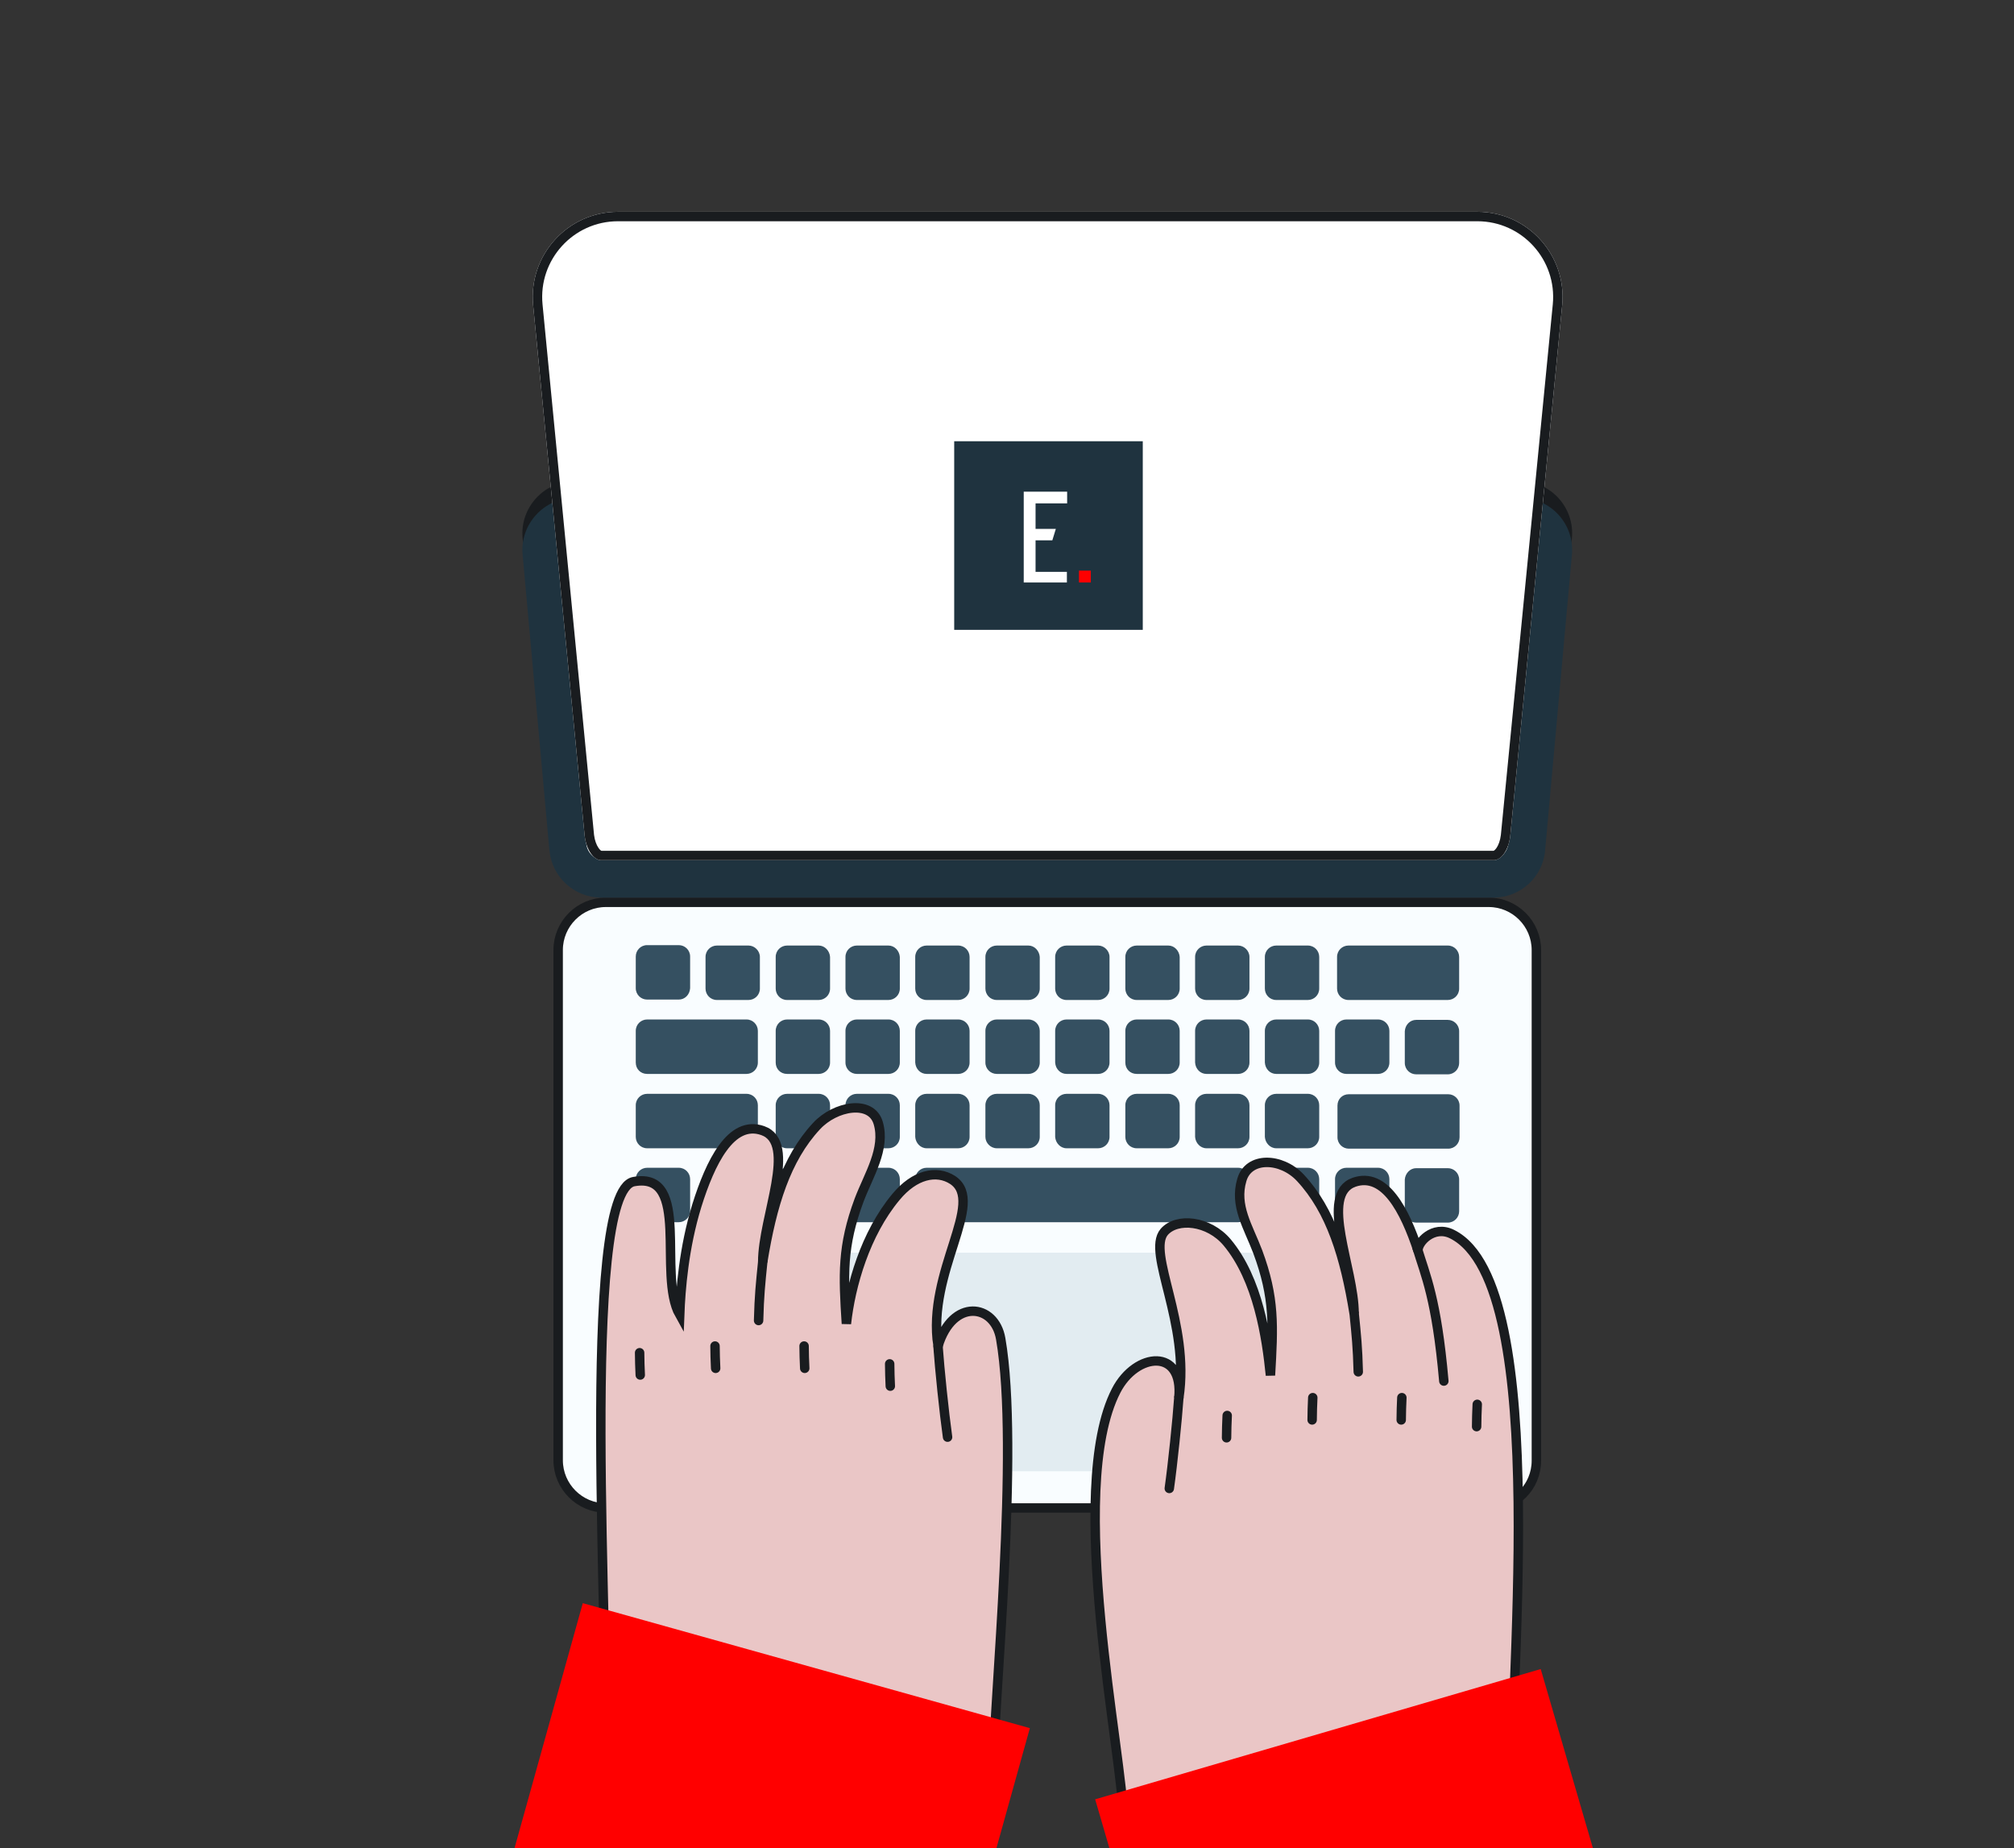
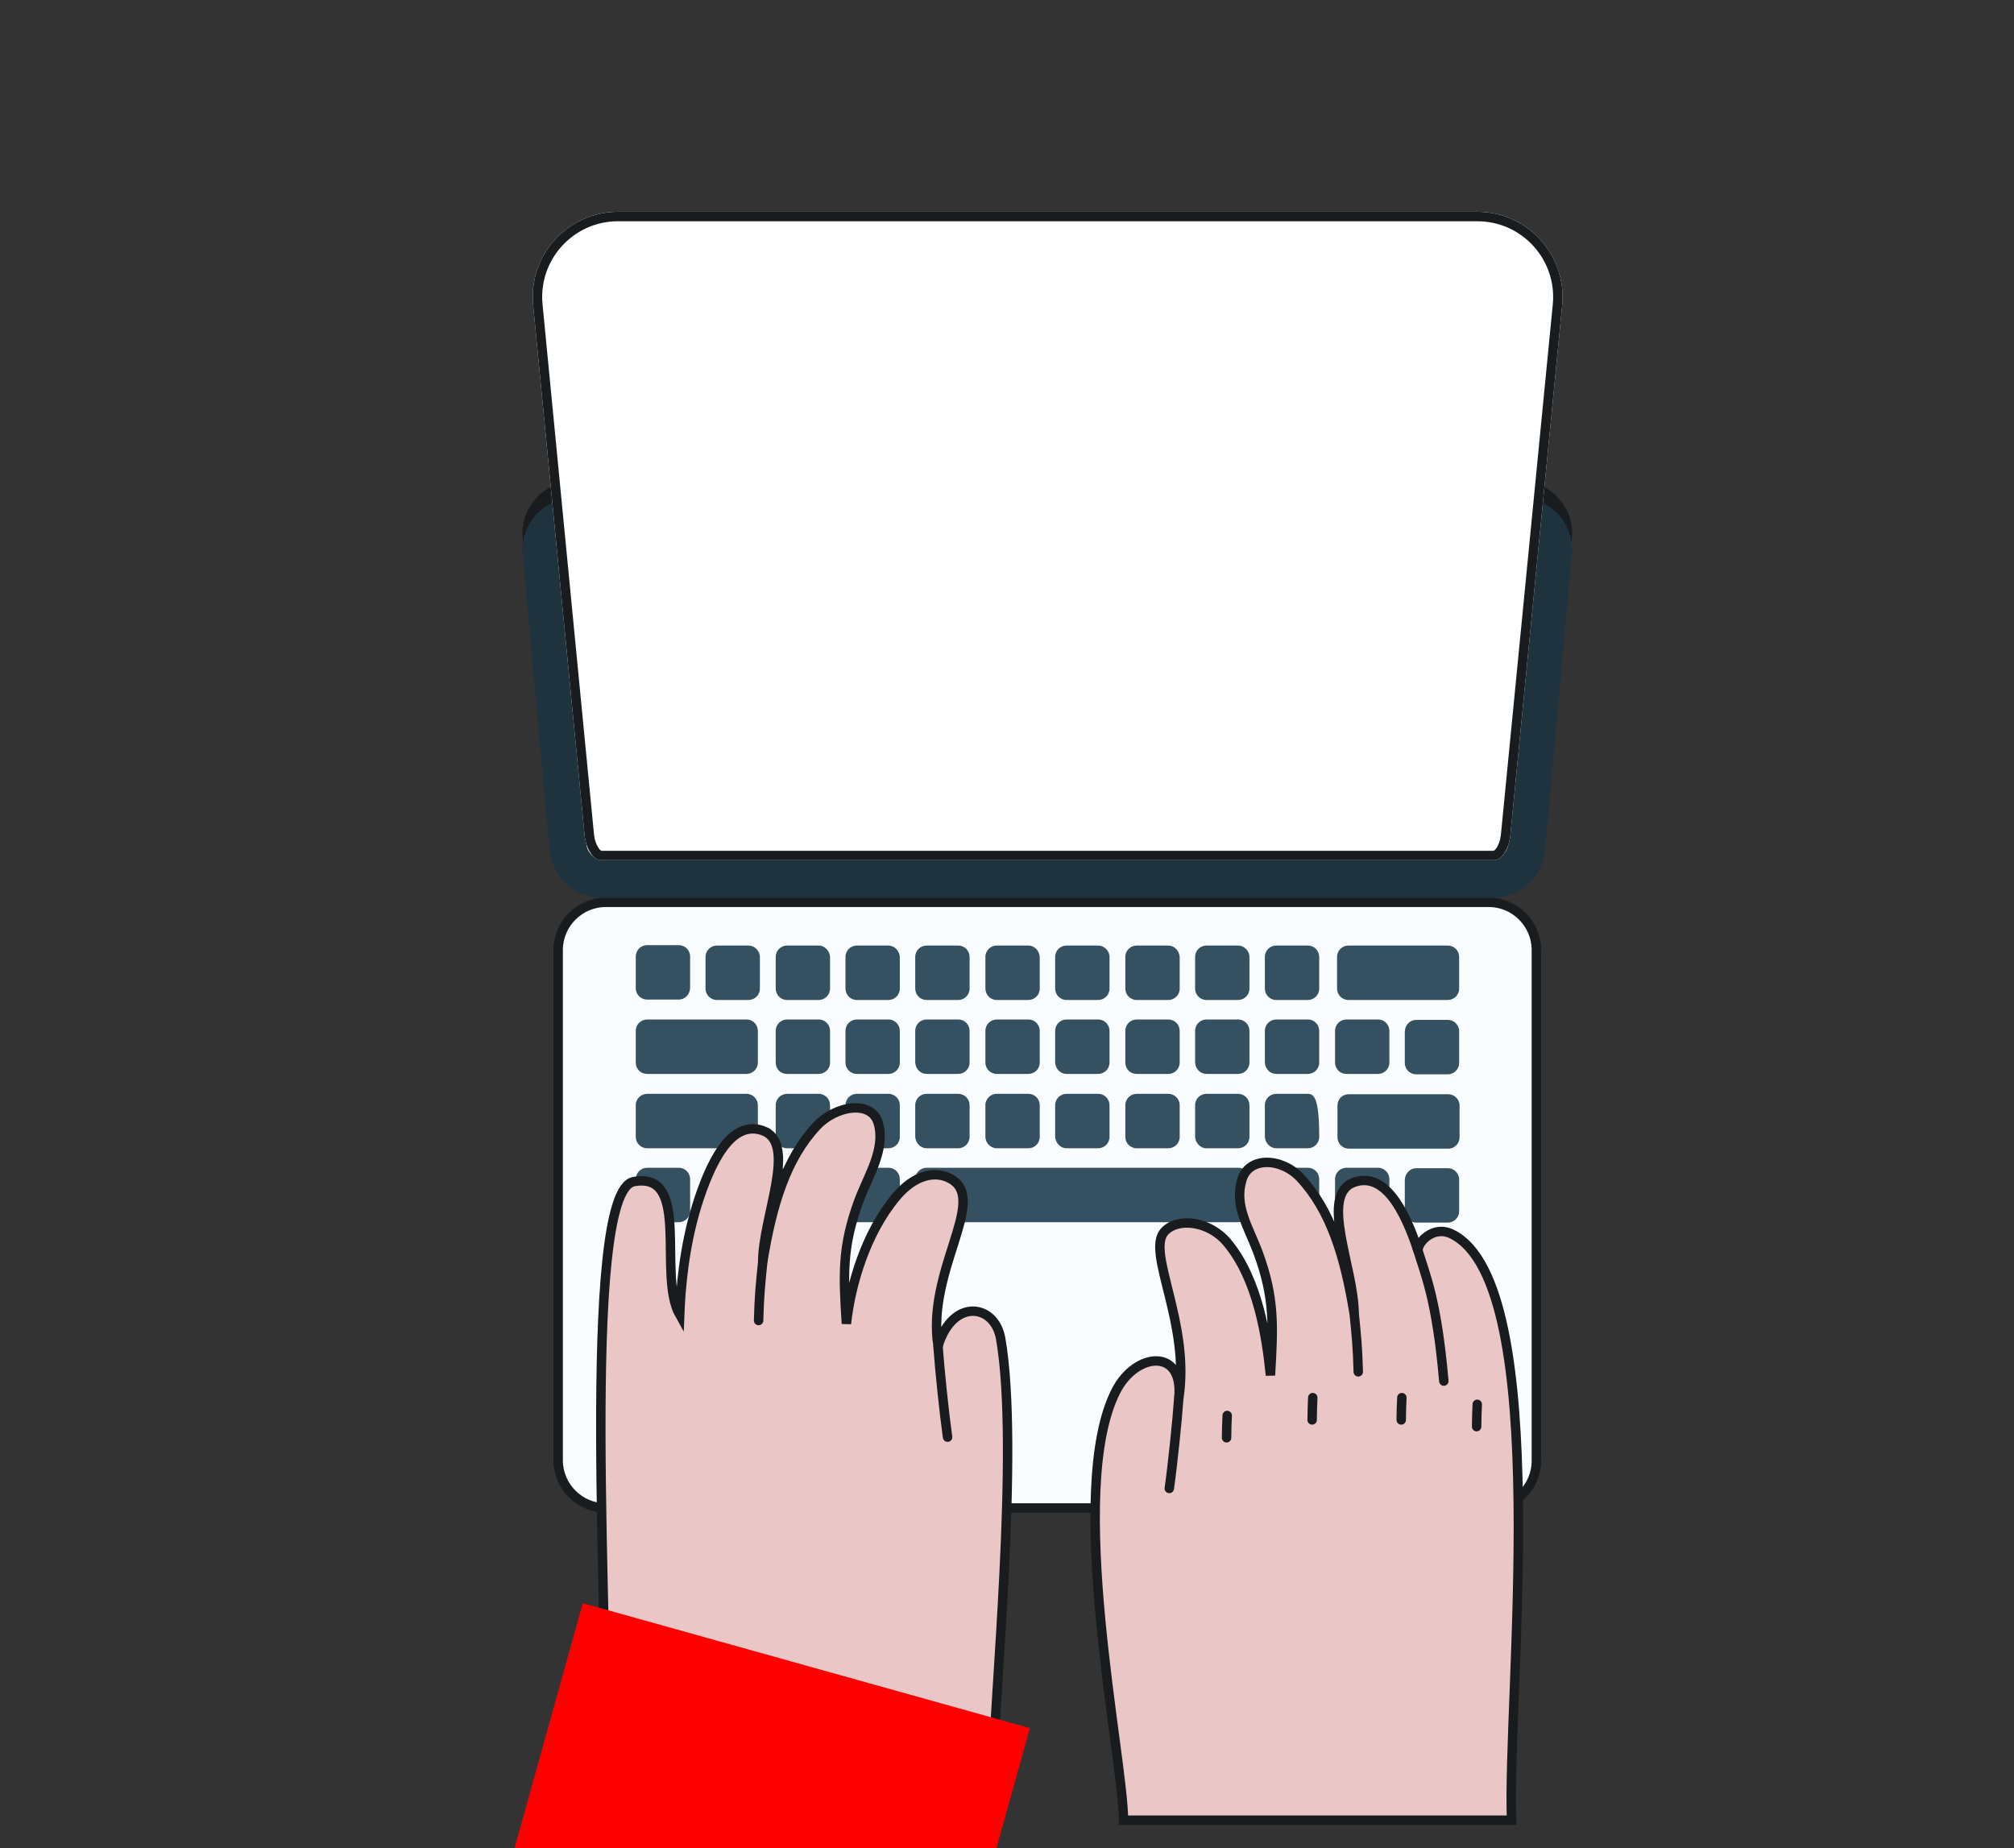
<svg xmlns="http://www.w3.org/2000/svg" width="534" height="490" viewBox="0 0 534 490" fill="none">
  <rect x="0" y="0" width="534" height="490" fill="#333333" stroke="none" />
  <path d="M160.615 239.25H394.739C401.682 239.25 407.362 244.936 407.362 251.896V387.301C407.362 394.261 401.79 399.839 394.847 399.839H160.615C153.672 399.839 147.992 394.153 147.992 387.193V251.896C147.992 244.936 153.672 239.25 160.615 239.25Z" fill="#F9FDFF" stroke="#191C1F" stroke-width="2.5" />
  <path d="M396.028 233.584H159.431C152.226 233.584 146.311 228.09 145.666 220.981L138.568 142.668C137.815 134.589 144.267 127.587 152.333 127.587H403.019C411.192 127.587 417.537 134.589 416.784 142.668L409.686 220.981C409.149 228.09 403.126 233.584 396.028 233.584Z" fill="#191C1F" />
  <path d="M396.028 238H159.431C152.226 238 146.311 232.506 145.666 225.396L138.568 147.083C137.815 139.004 144.267 132.002 152.333 132.002H403.019C411.192 132.002 417.537 139.004 416.784 147.083L409.686 225.396C409.149 232.506 403.126 238 396.028 238Z" fill="#1F333F" />
  <path d="M160.291 228.088C157.71 228.088 155.667 226.149 155.451 223.672L148.461 146.22C148.354 144.712 148.999 143.635 149.429 143.204C149.859 142.773 150.827 141.911 152.333 141.911H403.018C404.524 141.911 405.492 142.665 405.922 143.204C406.352 143.635 407.105 144.712 406.89 146.22L399.899 223.672C399.684 226.149 397.533 228.088 395.06 228.088H160.291Z" fill="white" />
  <path d="M159.429 228.089C157.386 228.089 155.45 225.288 155.02 221.626L141.362 80.942C140.071 67.693 150.503 56.166 163.839 56.166H391.725C405.06 56.166 415.492 67.693 414.201 80.942L400.436 221.626C400.006 225.396 398.07 228.089 396.027 228.089H159.429Z" fill="white" />
  <path fill-rule="evenodd" clip-rule="evenodd" d="M141.362 80.942L155.02 221.626C155.45 225.288 157.386 228.089 159.429 228.089H396.027C398.07 228.089 400.006 225.396 400.436 221.626L414.201 80.942C415.492 67.693 405.06 56.166 391.725 56.166H163.839C150.503 56.166 140.071 67.693 141.362 80.942ZM411.713 80.7C412.861 68.918 403.582 58.666 391.725 58.666H163.839C151.982 58.666 142.703 68.918 143.85 80.7L157.506 221.358C157.684 222.847 158.158 224.053 158.682 224.818C159.133 225.477 159.436 225.577 159.468 225.589H396.001C396.029 225.58 396.332 225.496 396.781 224.847C397.294 224.107 397.77 222.911 397.95 221.362C397.951 221.356 397.951 221.349 397.952 221.343L411.713 80.7Z" fill="#191C1F" />
-   <path d="M179.97 265.038H171.582C169.968 265.038 168.57 263.745 168.57 262.022V253.619C168.57 252.004 169.861 250.603 171.582 250.603H179.97C181.583 250.603 182.981 251.896 182.981 253.619V262.022C182.874 263.745 181.583 265.038 179.97 265.038ZM198.468 250.711H190.079C188.466 250.711 187.068 252.004 187.068 253.727V262.129C187.068 263.745 188.358 265.146 190.079 265.146H198.468C200.081 265.146 201.479 263.853 201.479 262.129V253.727C201.479 252.111 200.081 250.711 198.468 250.711ZM217.073 250.711H208.684C207.071 250.711 205.673 252.004 205.673 253.727V262.129C205.673 263.745 206.964 265.146 208.684 265.146H217.073C218.686 265.146 220.084 263.853 220.084 262.129V253.727C219.976 252.111 218.686 250.711 217.073 250.711ZM235.57 250.711H227.182C225.569 250.711 224.171 252.004 224.171 253.727V262.129C224.171 263.745 225.461 265.146 227.182 265.146H235.57C237.183 265.146 238.582 263.853 238.582 262.129V253.727C238.474 252.111 237.183 250.711 235.57 250.711ZM254.068 250.711H245.679C244.066 250.711 242.668 252.004 242.668 253.727V262.129C242.668 263.745 243.959 265.146 245.679 265.146H254.068C255.681 265.146 257.079 263.853 257.079 262.129V253.727C257.079 252.111 255.789 250.711 254.068 250.711ZM272.673 250.711H264.285C262.671 250.711 261.273 252.004 261.273 253.727V262.129C261.273 263.745 262.564 265.146 264.285 265.146H272.673C274.286 265.146 275.684 263.853 275.684 262.129V253.727C275.577 252.111 274.286 250.711 272.673 250.711ZM291.171 250.711H282.782C281.169 250.711 279.771 252.004 279.771 253.727V262.129C279.771 263.745 281.061 265.146 282.782 265.146H291.171C292.784 265.146 294.182 263.853 294.182 262.129V253.727C294.182 252.111 292.784 250.711 291.171 250.711ZM309.776 250.711H301.387C299.774 250.711 298.376 252.004 298.376 253.727V262.129C298.376 263.745 299.667 265.146 301.387 265.146H309.776C311.389 265.146 312.787 263.853 312.787 262.129V253.727C312.679 252.111 311.389 250.711 309.776 250.711ZM328.273 250.711H319.885C318.272 250.711 316.874 252.004 316.874 253.727V262.129C316.874 263.745 318.164 265.146 319.885 265.146H328.273C329.887 265.146 331.285 263.853 331.285 262.129V253.727C331.285 252.111 329.887 250.711 328.273 250.711ZM346.771 250.711H338.382C336.769 250.711 335.371 252.004 335.371 253.727V262.129C335.371 263.745 336.662 265.146 338.382 265.146H346.771C348.384 265.146 349.782 263.853 349.782 262.129V253.727C349.782 252.111 348.492 250.711 346.771 250.711ZM383.874 250.711H357.525C355.912 250.711 354.514 252.004 354.514 253.727V262.129C354.514 263.745 355.805 265.146 357.525 265.146H383.874C385.487 265.146 386.885 263.853 386.885 262.129V253.727C386.885 252.111 385.594 250.711 383.874 250.711ZM375.485 270.424H383.874C385.487 270.424 386.885 271.717 386.885 273.44V281.842C386.885 283.458 385.594 284.859 383.874 284.859H375.485C373.872 284.859 372.474 283.566 372.474 281.842V273.44C372.582 271.717 373.872 270.424 375.485 270.424ZM356.988 284.751H365.376C366.989 284.751 368.387 283.458 368.387 281.735V273.332C368.387 271.717 367.097 270.316 365.376 270.316H356.988C355.374 270.316 353.976 271.609 353.976 273.332V281.735C353.976 283.458 355.374 284.751 356.988 284.751ZM338.382 284.751H346.771C348.384 284.751 349.782 283.458 349.782 281.735V273.332C349.782 271.717 348.492 270.316 346.771 270.316H338.382C336.769 270.316 335.371 271.609 335.371 273.332V281.735C335.479 283.458 336.769 284.751 338.382 284.751ZM319.885 284.751H328.273C329.887 284.751 331.285 283.458 331.285 281.735V273.332C331.285 271.717 329.994 270.316 328.273 270.316H319.885C318.272 270.316 316.874 271.609 316.874 273.332V281.735C316.981 283.458 318.272 284.751 319.885 284.751ZM301.387 284.751H309.776C311.389 284.751 312.787 283.458 312.787 281.735V273.332C312.787 271.717 311.496 270.316 309.776 270.316H301.387C299.774 270.316 298.376 271.609 298.376 273.332V281.735C298.376 283.458 299.667 284.751 301.387 284.751ZM282.782 284.751H291.171C292.784 284.751 294.182 283.458 294.182 281.735V273.332C294.182 271.717 292.891 270.316 291.171 270.316H282.782C281.169 270.316 279.771 271.609 279.771 273.332V281.735C279.878 283.458 281.169 284.751 282.782 284.751ZM264.285 284.751H272.673C274.286 284.751 275.684 283.458 275.684 281.735V273.332C275.684 271.717 274.394 270.316 272.673 270.316H264.285C262.671 270.316 261.273 271.609 261.273 273.332V281.735C261.273 283.458 262.671 284.751 264.285 284.751ZM245.679 284.751H254.068C255.681 284.751 257.079 283.458 257.079 281.735V273.332C257.079 271.717 255.789 270.316 254.068 270.316H245.679C244.066 270.316 242.668 271.609 242.668 273.332V281.735C242.776 283.458 244.066 284.751 245.679 284.751ZM227.182 284.751H235.57C237.183 284.751 238.582 283.458 238.582 281.735V273.332C238.582 271.717 237.291 270.316 235.57 270.316H227.182C225.569 270.316 224.171 271.609 224.171 273.332V281.735C224.171 283.458 225.569 284.751 227.182 284.751ZM208.684 284.751H217.073C218.686 284.751 220.084 283.458 220.084 281.735V273.332C220.084 271.717 218.793 270.316 217.073 270.316H208.684C207.071 270.316 205.673 271.609 205.673 273.332V281.735C205.673 283.458 206.964 284.751 208.684 284.751ZM171.582 284.751H197.93C199.543 284.751 200.941 283.458 200.941 281.735V273.332C200.941 271.717 199.651 270.316 197.93 270.316H171.582C169.968 270.316 168.57 271.609 168.57 273.332V281.735C168.57 283.458 169.861 284.751 171.582 284.751ZM357.633 290.137H383.981C385.594 290.137 386.992 291.43 386.992 293.153V301.555C386.992 303.171 385.702 304.572 383.981 304.572H357.633C356.02 304.572 354.622 303.279 354.622 301.555V293.153C354.622 291.43 355.912 290.137 357.633 290.137ZM338.382 304.464H346.771C348.384 304.464 349.782 303.171 349.782 301.448V293.045C349.782 291.43 348.492 290.029 346.771 290.029H338.382C336.769 290.029 335.371 291.322 335.371 293.045V301.448C335.479 303.063 336.769 304.464 338.382 304.464ZM319.885 304.464H328.273C329.887 304.464 331.285 303.171 331.285 301.448V293.045C331.285 291.43 329.994 290.029 328.273 290.029H319.885C318.272 290.029 316.874 291.322 316.874 293.045V301.448C316.981 303.063 318.272 304.464 319.885 304.464ZM301.387 304.464H309.776C311.389 304.464 312.787 303.171 312.787 301.448V293.045C312.787 291.43 311.496 290.029 309.776 290.029H301.387C299.774 290.029 298.376 291.322 298.376 293.045V301.448C298.376 303.063 299.667 304.464 301.387 304.464ZM282.782 304.464H291.171C292.784 304.464 294.182 303.171 294.182 301.448V293.045C294.182 291.43 292.891 290.029 291.171 290.029H282.782C281.169 290.029 279.771 291.322 279.771 293.045V301.448C279.878 303.063 281.169 304.464 282.782 304.464ZM264.285 304.464H272.673C274.286 304.464 275.684 303.171 275.684 301.448V293.045C275.684 291.43 274.394 290.029 272.673 290.029H264.285C262.671 290.029 261.273 291.322 261.273 293.045V301.448C261.273 303.063 262.671 304.464 264.285 304.464ZM245.679 304.464H254.068C255.681 304.464 257.079 303.171 257.079 301.448V293.045C257.079 291.43 255.789 290.029 254.068 290.029H245.679C244.066 290.029 242.668 291.322 242.668 293.045V301.448C242.776 303.063 244.066 304.464 245.679 304.464ZM227.182 304.464H235.57C237.183 304.464 238.582 303.171 238.582 301.448V293.045C238.582 291.43 237.291 290.029 235.57 290.029H227.182C225.569 290.029 224.171 291.322 224.171 293.045V301.448C224.171 303.063 225.569 304.464 227.182 304.464ZM208.684 304.464H217.073C218.686 304.464 220.084 303.171 220.084 301.448V293.045C220.084 291.43 218.793 290.029 217.073 290.029H208.684C207.071 290.029 205.673 291.322 205.673 293.045V301.448C205.673 303.063 206.964 304.464 208.684 304.464ZM171.582 304.464H197.93C199.543 304.464 200.941 303.171 200.941 301.448V293.045C200.941 291.43 199.651 290.029 197.93 290.029H171.582C169.968 290.029 168.57 291.322 168.57 293.045V301.448C168.57 303.063 169.861 304.464 171.582 304.464ZM375.485 309.742H383.874C385.487 309.742 386.885 311.035 386.885 312.758V321.161C386.885 322.776 385.594 324.177 383.874 324.177H375.485C373.872 324.177 372.474 322.884 372.474 321.161V312.758C372.582 311.142 373.872 309.742 375.485 309.742ZM356.988 324.069H365.376C366.989 324.069 368.387 322.776 368.387 321.053V312.651C368.387 311.035 367.097 309.634 365.376 309.634H356.988C355.374 309.634 353.976 310.927 353.976 312.651V321.053C353.976 322.776 355.374 324.069 356.988 324.069ZM338.382 324.069H346.771C348.384 324.069 349.782 322.776 349.782 321.053V312.651C349.782 311.035 348.492 309.634 346.771 309.634H338.382C336.769 309.634 335.371 310.927 335.371 312.651V321.053C335.479 322.776 336.769 324.069 338.382 324.069ZM245.679 324.069H328.273C329.887 324.069 331.285 322.776 331.285 321.053V312.651C331.285 311.035 329.994 309.634 328.273 309.634H245.679C244.066 309.634 242.668 310.927 242.668 312.651V321.053C242.776 322.776 244.066 324.069 245.679 324.069ZM227.182 324.069H235.57C237.183 324.069 238.582 322.776 238.582 321.053V312.651C238.582 311.035 237.291 309.634 235.57 309.634H227.182C225.569 309.634 224.171 310.927 224.171 312.651V321.053C224.171 322.776 225.569 324.069 227.182 324.069ZM208.684 324.069H217.073C218.686 324.069 220.084 322.776 220.084 321.053V312.651C220.084 311.035 218.793 309.634 217.073 309.634H208.684C207.071 309.634 205.673 310.927 205.673 312.651V321.053C205.673 322.776 206.964 324.069 208.684 324.069ZM190.079 324.069H198.468C200.081 324.069 201.479 322.776 201.479 321.053V312.651C201.479 311.035 200.188 309.634 198.468 309.634H190.079C188.466 309.634 187.068 310.927 187.068 312.651V321.053C187.175 322.776 188.466 324.069 190.079 324.069ZM171.582 324.069H179.97C181.583 324.069 182.981 322.776 182.981 321.053V312.651C182.981 311.035 181.691 309.634 179.97 309.634H171.582C169.968 309.634 168.57 310.927 168.57 312.651V321.053C168.57 322.776 169.861 324.069 171.582 324.069Z" fill="#355061" />
-   <path d="M330.96 390.102H224.384C221.157 390.102 218.469 387.409 218.469 384.177V338.072C218.469 334.841 221.157 332.148 224.384 332.148H330.96C334.186 332.148 336.875 334.841 336.875 338.072V384.177C336.875 387.409 334.294 390.102 330.96 390.102Z" fill="#E2ECF1" />
+   <path d="M179.97 265.038H171.582C169.968 265.038 168.57 263.745 168.57 262.022V253.619C168.57 252.004 169.861 250.603 171.582 250.603H179.97C181.583 250.603 182.981 251.896 182.981 253.619V262.022C182.874 263.745 181.583 265.038 179.97 265.038ZM198.468 250.711H190.079C188.466 250.711 187.068 252.004 187.068 253.727V262.129C187.068 263.745 188.358 265.146 190.079 265.146H198.468C200.081 265.146 201.479 263.853 201.479 262.129V253.727C201.479 252.111 200.081 250.711 198.468 250.711ZM217.073 250.711H208.684C207.071 250.711 205.673 252.004 205.673 253.727V262.129C205.673 263.745 206.964 265.146 208.684 265.146H217.073C218.686 265.146 220.084 263.853 220.084 262.129V253.727C219.976 252.111 218.686 250.711 217.073 250.711ZM235.57 250.711H227.182C225.569 250.711 224.171 252.004 224.171 253.727V262.129C224.171 263.745 225.461 265.146 227.182 265.146H235.57C237.183 265.146 238.582 263.853 238.582 262.129V253.727C238.474 252.111 237.183 250.711 235.57 250.711ZM254.068 250.711H245.679C244.066 250.711 242.668 252.004 242.668 253.727V262.129C242.668 263.745 243.959 265.146 245.679 265.146H254.068C255.681 265.146 257.079 263.853 257.079 262.129V253.727C257.079 252.111 255.789 250.711 254.068 250.711ZM272.673 250.711H264.285C262.671 250.711 261.273 252.004 261.273 253.727V262.129C261.273 263.745 262.564 265.146 264.285 265.146H272.673C274.286 265.146 275.684 263.853 275.684 262.129V253.727C275.577 252.111 274.286 250.711 272.673 250.711ZM291.171 250.711H282.782C281.169 250.711 279.771 252.004 279.771 253.727V262.129C279.771 263.745 281.061 265.146 282.782 265.146H291.171C292.784 265.146 294.182 263.853 294.182 262.129V253.727C294.182 252.111 292.784 250.711 291.171 250.711ZM309.776 250.711H301.387C299.774 250.711 298.376 252.004 298.376 253.727V262.129C298.376 263.745 299.667 265.146 301.387 265.146H309.776C311.389 265.146 312.787 263.853 312.787 262.129V253.727C312.679 252.111 311.389 250.711 309.776 250.711ZM328.273 250.711H319.885C318.272 250.711 316.874 252.004 316.874 253.727V262.129C316.874 263.745 318.164 265.146 319.885 265.146H328.273C329.887 265.146 331.285 263.853 331.285 262.129V253.727C331.285 252.111 329.887 250.711 328.273 250.711ZM346.771 250.711H338.382C336.769 250.711 335.371 252.004 335.371 253.727V262.129C335.371 263.745 336.662 265.146 338.382 265.146H346.771C348.384 265.146 349.782 263.853 349.782 262.129V253.727C349.782 252.111 348.492 250.711 346.771 250.711ZM383.874 250.711H357.525C355.912 250.711 354.514 252.004 354.514 253.727V262.129C354.514 263.745 355.805 265.146 357.525 265.146H383.874C385.487 265.146 386.885 263.853 386.885 262.129V253.727C386.885 252.111 385.594 250.711 383.874 250.711ZM375.485 270.424H383.874C385.487 270.424 386.885 271.717 386.885 273.44V281.842C386.885 283.458 385.594 284.859 383.874 284.859H375.485C373.872 284.859 372.474 283.566 372.474 281.842V273.44C372.582 271.717 373.872 270.424 375.485 270.424ZM356.988 284.751H365.376C366.989 284.751 368.387 283.458 368.387 281.735V273.332C368.387 271.717 367.097 270.316 365.376 270.316H356.988C355.374 270.316 353.976 271.609 353.976 273.332V281.735C353.976 283.458 355.374 284.751 356.988 284.751ZM338.382 284.751H346.771C348.384 284.751 349.782 283.458 349.782 281.735V273.332C349.782 271.717 348.492 270.316 346.771 270.316H338.382C336.769 270.316 335.371 271.609 335.371 273.332V281.735C335.479 283.458 336.769 284.751 338.382 284.751ZM319.885 284.751H328.273C329.887 284.751 331.285 283.458 331.285 281.735V273.332C331.285 271.717 329.994 270.316 328.273 270.316H319.885C318.272 270.316 316.874 271.609 316.874 273.332V281.735C316.981 283.458 318.272 284.751 319.885 284.751ZM301.387 284.751H309.776C311.389 284.751 312.787 283.458 312.787 281.735V273.332C312.787 271.717 311.496 270.316 309.776 270.316H301.387C299.774 270.316 298.376 271.609 298.376 273.332V281.735C298.376 283.458 299.667 284.751 301.387 284.751ZM282.782 284.751H291.171C292.784 284.751 294.182 283.458 294.182 281.735V273.332C294.182 271.717 292.891 270.316 291.171 270.316H282.782C281.169 270.316 279.771 271.609 279.771 273.332V281.735C279.878 283.458 281.169 284.751 282.782 284.751ZM264.285 284.751H272.673C274.286 284.751 275.684 283.458 275.684 281.735V273.332C275.684 271.717 274.394 270.316 272.673 270.316H264.285C262.671 270.316 261.273 271.609 261.273 273.332V281.735C261.273 283.458 262.671 284.751 264.285 284.751ZM245.679 284.751H254.068C255.681 284.751 257.079 283.458 257.079 281.735V273.332C257.079 271.717 255.789 270.316 254.068 270.316H245.679C244.066 270.316 242.668 271.609 242.668 273.332V281.735C242.776 283.458 244.066 284.751 245.679 284.751ZM227.182 284.751H235.57C237.183 284.751 238.582 283.458 238.582 281.735V273.332C238.582 271.717 237.291 270.316 235.57 270.316H227.182C225.569 270.316 224.171 271.609 224.171 273.332V281.735C224.171 283.458 225.569 284.751 227.182 284.751ZM208.684 284.751H217.073C218.686 284.751 220.084 283.458 220.084 281.735V273.332C220.084 271.717 218.793 270.316 217.073 270.316H208.684C207.071 270.316 205.673 271.609 205.673 273.332V281.735C205.673 283.458 206.964 284.751 208.684 284.751ZM171.582 284.751H197.93C199.543 284.751 200.941 283.458 200.941 281.735V273.332C200.941 271.717 199.651 270.316 197.93 270.316H171.582C169.968 270.316 168.57 271.609 168.57 273.332V281.735C168.57 283.458 169.861 284.751 171.582 284.751ZM357.633 290.137H383.981C385.594 290.137 386.992 291.43 386.992 293.153V301.555C386.992 303.171 385.702 304.572 383.981 304.572H357.633C356.02 304.572 354.622 303.279 354.622 301.555V293.153C354.622 291.43 355.912 290.137 357.633 290.137ZM338.382 304.464H346.771C348.384 304.464 349.782 303.171 349.782 301.448C349.782 291.43 348.492 290.029 346.771 290.029H338.382C336.769 290.029 335.371 291.322 335.371 293.045V301.448C335.479 303.063 336.769 304.464 338.382 304.464ZM319.885 304.464H328.273C329.887 304.464 331.285 303.171 331.285 301.448V293.045C331.285 291.43 329.994 290.029 328.273 290.029H319.885C318.272 290.029 316.874 291.322 316.874 293.045V301.448C316.981 303.063 318.272 304.464 319.885 304.464ZM301.387 304.464H309.776C311.389 304.464 312.787 303.171 312.787 301.448V293.045C312.787 291.43 311.496 290.029 309.776 290.029H301.387C299.774 290.029 298.376 291.322 298.376 293.045V301.448C298.376 303.063 299.667 304.464 301.387 304.464ZM282.782 304.464H291.171C292.784 304.464 294.182 303.171 294.182 301.448V293.045C294.182 291.43 292.891 290.029 291.171 290.029H282.782C281.169 290.029 279.771 291.322 279.771 293.045V301.448C279.878 303.063 281.169 304.464 282.782 304.464ZM264.285 304.464H272.673C274.286 304.464 275.684 303.171 275.684 301.448V293.045C275.684 291.43 274.394 290.029 272.673 290.029H264.285C262.671 290.029 261.273 291.322 261.273 293.045V301.448C261.273 303.063 262.671 304.464 264.285 304.464ZM245.679 304.464H254.068C255.681 304.464 257.079 303.171 257.079 301.448V293.045C257.079 291.43 255.789 290.029 254.068 290.029H245.679C244.066 290.029 242.668 291.322 242.668 293.045V301.448C242.776 303.063 244.066 304.464 245.679 304.464ZM227.182 304.464H235.57C237.183 304.464 238.582 303.171 238.582 301.448V293.045C238.582 291.43 237.291 290.029 235.57 290.029H227.182C225.569 290.029 224.171 291.322 224.171 293.045V301.448C224.171 303.063 225.569 304.464 227.182 304.464ZM208.684 304.464H217.073C218.686 304.464 220.084 303.171 220.084 301.448V293.045C220.084 291.43 218.793 290.029 217.073 290.029H208.684C207.071 290.029 205.673 291.322 205.673 293.045V301.448C205.673 303.063 206.964 304.464 208.684 304.464ZM171.582 304.464H197.93C199.543 304.464 200.941 303.171 200.941 301.448V293.045C200.941 291.43 199.651 290.029 197.93 290.029H171.582C169.968 290.029 168.57 291.322 168.57 293.045V301.448C168.57 303.063 169.861 304.464 171.582 304.464ZM375.485 309.742H383.874C385.487 309.742 386.885 311.035 386.885 312.758V321.161C386.885 322.776 385.594 324.177 383.874 324.177H375.485C373.872 324.177 372.474 322.884 372.474 321.161V312.758C372.582 311.142 373.872 309.742 375.485 309.742ZM356.988 324.069H365.376C366.989 324.069 368.387 322.776 368.387 321.053V312.651C368.387 311.035 367.097 309.634 365.376 309.634H356.988C355.374 309.634 353.976 310.927 353.976 312.651V321.053C353.976 322.776 355.374 324.069 356.988 324.069ZM338.382 324.069H346.771C348.384 324.069 349.782 322.776 349.782 321.053V312.651C349.782 311.035 348.492 309.634 346.771 309.634H338.382C336.769 309.634 335.371 310.927 335.371 312.651V321.053C335.479 322.776 336.769 324.069 338.382 324.069ZM245.679 324.069H328.273C329.887 324.069 331.285 322.776 331.285 321.053V312.651C331.285 311.035 329.994 309.634 328.273 309.634H245.679C244.066 309.634 242.668 310.927 242.668 312.651V321.053C242.776 322.776 244.066 324.069 245.679 324.069ZM227.182 324.069H235.57C237.183 324.069 238.582 322.776 238.582 321.053V312.651C238.582 311.035 237.291 309.634 235.57 309.634H227.182C225.569 309.634 224.171 310.927 224.171 312.651V321.053C224.171 322.776 225.569 324.069 227.182 324.069ZM208.684 324.069H217.073C218.686 324.069 220.084 322.776 220.084 321.053V312.651C220.084 311.035 218.793 309.634 217.073 309.634H208.684C207.071 309.634 205.673 310.927 205.673 312.651V321.053C205.673 322.776 206.964 324.069 208.684 324.069ZM190.079 324.069H198.468C200.081 324.069 201.479 322.776 201.479 321.053V312.651C201.479 311.035 200.188 309.634 198.468 309.634H190.079C188.466 309.634 187.068 310.927 187.068 312.651V321.053C187.175 322.776 188.466 324.069 190.079 324.069ZM171.582 324.069H179.97C181.583 324.069 182.981 322.776 182.981 321.053V312.651C182.981 311.035 181.691 309.634 179.97 309.634H171.582C169.968 309.634 168.57 310.927 168.57 312.651V321.053C168.57 322.776 169.861 324.069 171.582 324.069Z" fill="#355061" />
  <path d="M263.387 468.849C263.387 452.457 270.388 384.104 265.327 354.955C263.725 345.661 252.59 344.14 248.71 356.898C245.673 337.127 261.531 318.793 252.59 312.878C248.288 310.09 242.468 311.442 237.575 317.356C229.393 327.157 225.513 340.929 224.416 350.984C223.573 337.972 223.236 330.452 227.791 318.201C230.321 311.526 234.876 304.598 232.852 297.754C230.996 291.502 221.464 293.192 216.487 298.599C208.39 307.302 204.678 319.553 202.232 334.592C202.232 322.595 211.595 303.077 202.232 299.782C193.797 296.825 188.314 308.316 184.771 319.638C181.312 330.875 180.469 341.943 180.216 348.618C174.227 337.972 183.421 310.513 168.069 313.301C153.561 315.835 161.743 437.925 160.478 468.849H263.387Z" fill="#EAC6C6" stroke="#191C1F" stroke-width="2.5" stroke-miterlimit="10" />
  <path d="M251.242 381.062C250.314 374.472 249.133 362.981 248.711 356.982" stroke="#191C1F" stroke-width="2.5" stroke-miterlimit="10" stroke-linecap="round" stroke-linejoin="round" />
  <path d="M201.137 350.139C201.305 343.549 201.643 340.422 202.233 334.593" stroke="#191C1F" stroke-width="2.5" stroke-miterlimit="10" stroke-linecap="round" stroke-linejoin="round" />
-   <path d="M169.759 364.587C169.674 362.643 169.59 360.616 169.59 358.672M189.75 362.812C189.666 360.869 189.581 358.841 189.581 356.898M213.369 362.812C213.284 360.869 213.2 358.841 213.2 356.898M236.059 367.544C235.975 365.601 235.891 363.573 235.891 361.629" stroke="#191C1F" stroke-width="2.5" stroke-miterlimit="10" stroke-linecap="round" stroke-linejoin="round" />
  <path d="M154.52 425.081L134 498.732L252.541 531.867L273.061 458.217L154.52 425.081Z" fill="#FF0000" />
  <path d="M385.018 327.241C380.041 324.707 375.739 329.523 375.992 331.635C372.449 320.905 367.135 310.681 359.037 313.469C349.674 316.764 359.037 336.282 359.037 348.28C356.591 333.24 352.88 320.989 344.782 312.286C339.721 306.879 331.033 306.626 329.261 312.878C327.237 319.722 330.948 325.214 333.479 331.888C338.034 344.14 337.612 351.659 336.853 364.671C335.841 354.616 333.563 339.239 325.381 329.438C320.489 323.608 312.053 322.763 308.679 326.65C303.955 332.226 315.596 350.814 312.559 370.67C313.909 357.405 301.256 358.419 295.942 368.726C282.361 395.003 297.882 466.229 297.882 482.62H400.792C399.442 451.528 412.095 340.76 385.018 327.241Z" fill="#EAC6C6" stroke="#191C1F" stroke-width="2.5" stroke-miterlimit="10" />
  <path d="M310.031 394.665C310.959 388.074 312.14 376.584 312.562 370.585" stroke="#191C1F" stroke-width="2.5" stroke-miterlimit="10" stroke-linecap="round" stroke-linejoin="round" />
  <path d="M360.136 363.741C359.967 357.151 359.63 354.025 359.039 348.195" stroke="#191C1F" stroke-width="2.5" stroke-miterlimit="10" stroke-linecap="round" stroke-linejoin="round" />
  <path d="M382.824 366.192C380.884 344.224 377.931 338.141 375.738 330.874" stroke="#191C1F" stroke-width="2.5" stroke-miterlimit="10" stroke-linecap="round" stroke-linejoin="round" />
  <path d="M391.684 372.359C391.6 374.303 391.516 376.33 391.516 378.274M371.693 370.585C371.609 372.528 371.524 374.556 371.524 376.499M348.074 370.585C347.99 372.528 347.906 374.556 347.906 376.499M325.384 375.316C325.299 377.26 325.215 379.288 325.215 381.231" stroke="#191C1F" stroke-width="2.5" stroke-miterlimit="10" stroke-linecap="round" stroke-linejoin="round" />
-   <path d="M408.51 442.548L290.375 477.089L311.765 550.487L429.9 515.946L408.51 442.548Z" fill="#FF0000" />
  <g clip-path="url(#clip0_7182_32914)">
    <rect x="253" y="117" width="50" height="50" fill="#1F333F" />
    <path d="M271.436 130.374H282.947V133.468H274.572V140.242H279.948L279.018 143.268H274.572V151.623H282.878V154.442H271.436V130.374Z" fill="white" />
-     <rect x="286.086" y="151.303" width="3.139" height="3.139" fill="#FF0000" />
  </g>
  <defs>
    <clipPath id="clip0_7182_32914">
-       <rect width="50" height="50" fill="white" transform="translate(253 117)" />
-     </clipPath>
+       </clipPath>
  </defs>
</svg>